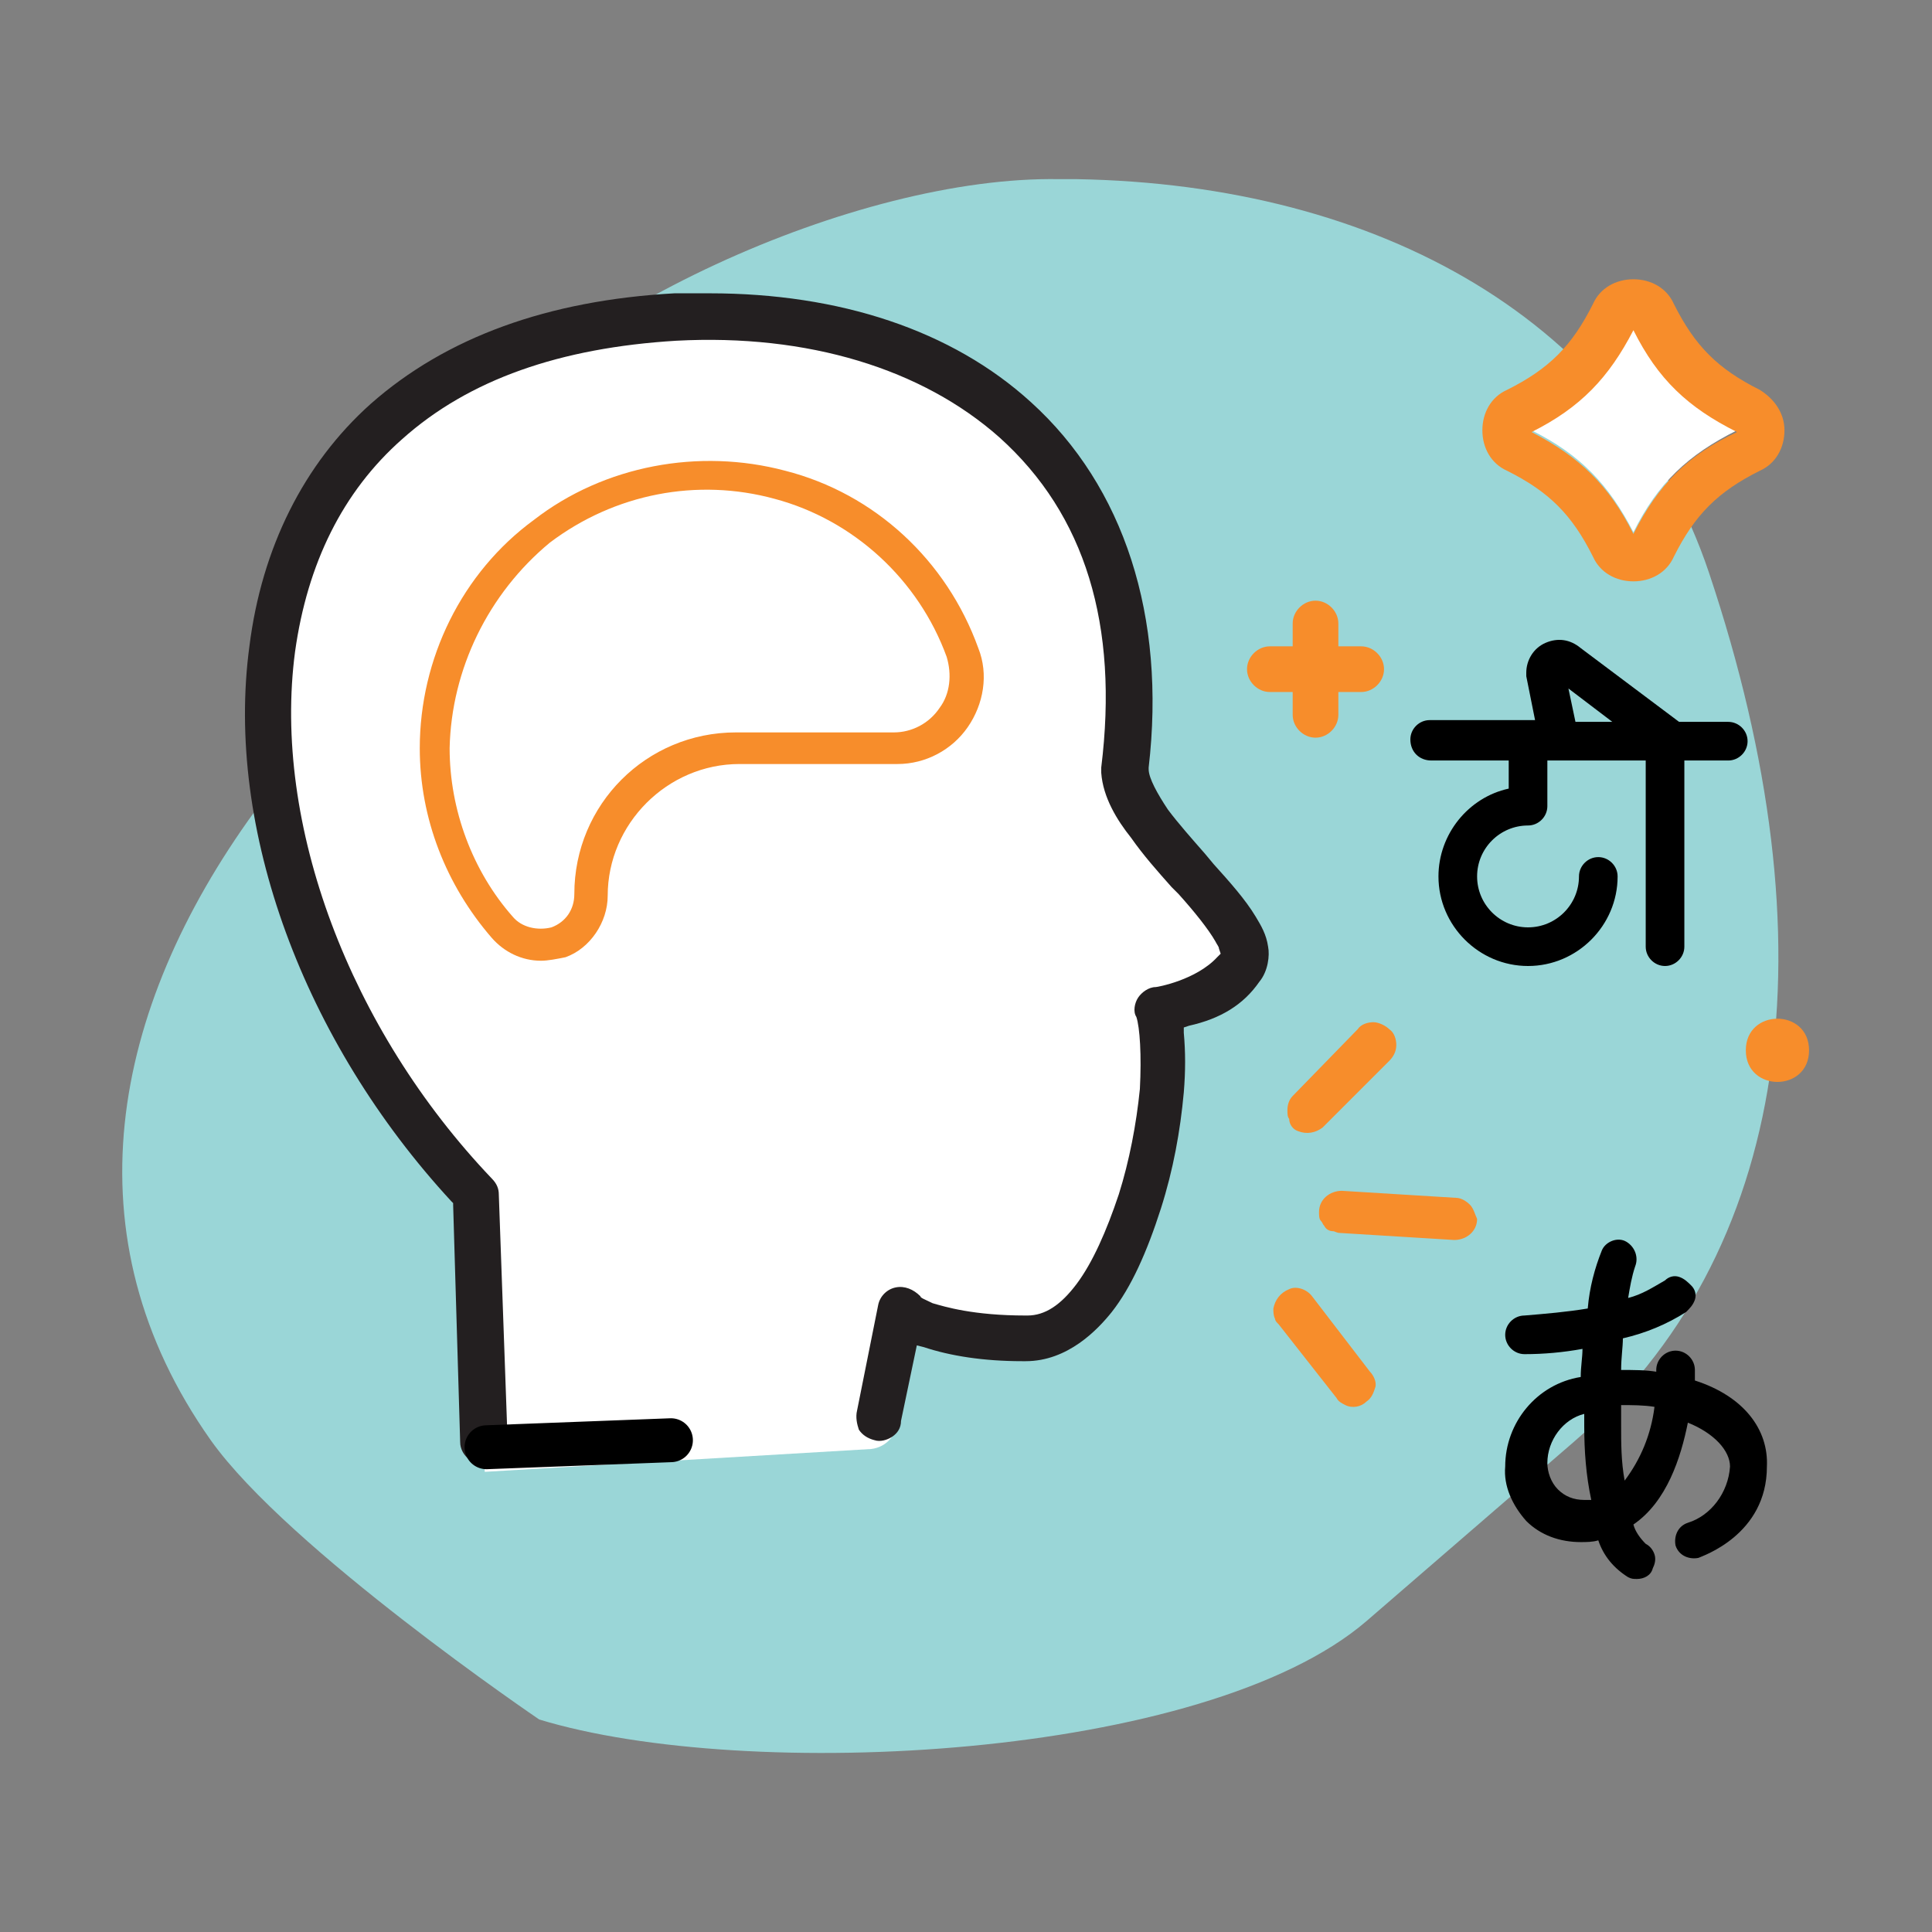
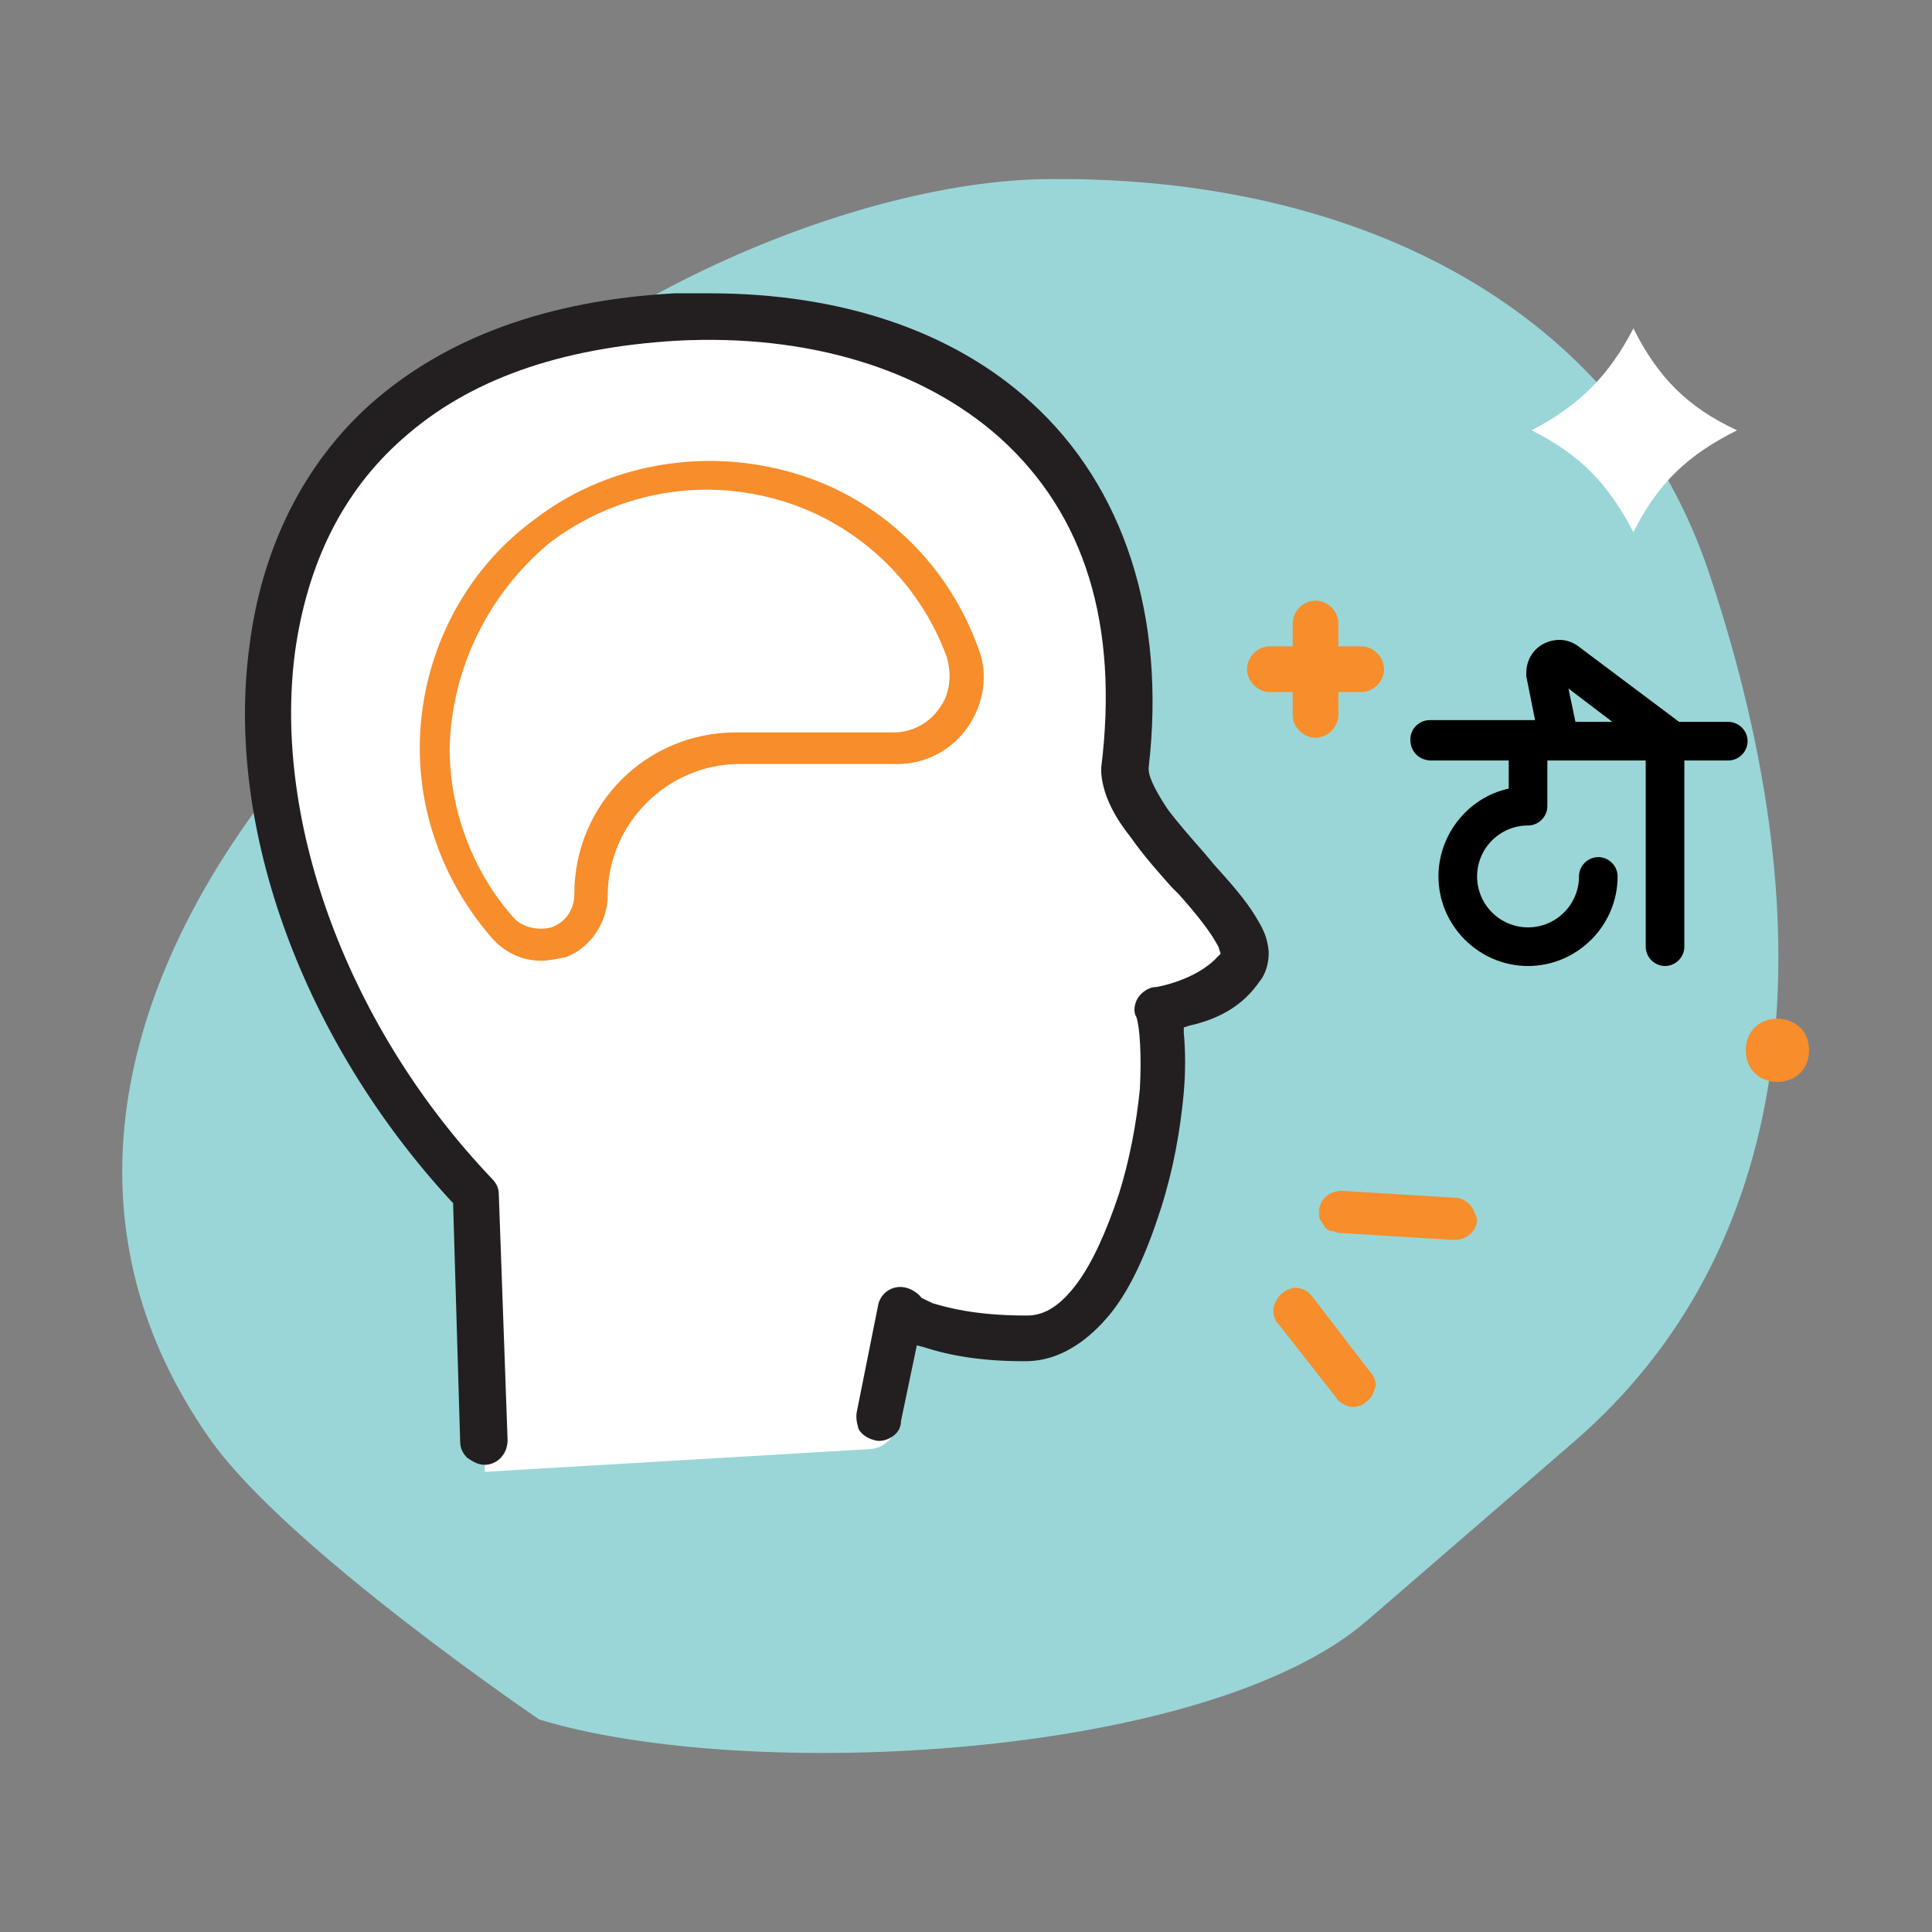
<svg xmlns="http://www.w3.org/2000/svg" id="Layer_2" viewBox="0 0 110 110">
  <rect x="0" y="0" width="110" height="110" fill="#808080" stroke="none" />
  <defs>
    <style>      .st0 {        fill: none;        stroke: #000;        stroke-linecap: round;        stroke-linejoin: round;        stroke-width: 2.5px;      }      .st1 {        fill: #231f20;      }      .st2 {        fill: #fff;      }      .st3 {        fill: #f78d2b;      }      .st4 {        fill: #9ad6d7;      }    </style>
  </defs>
  <g id="Layer_1-2">
    <path class="st4" d="M77.8,92.3l11.8-10.2c12.4-10.7,14.8-28.3,7.7-49.5-4.8-14.3-18.7-22.1-36-22.4h-1c-11.5-.2-28.8,7.6-35.4,16.6l-10.4,19.4c-8.2,11.3-10.7,24.2-2.5,35.8h0c4.4,6.2,18.7,15.9,18.7,15.9,11.8,3.6,37.9,2.3,47.1-5.6Z" />
    <path class="st2" d="M70.3,53.4c-.4-.7-1.3-1.7-2.1-2.6l-.4-.4c-.8-.9-1.6-1.9-2.4-2.9-.8-1.1-1.6-2.3-1.7-3.8v-.3c1-8-1.2-14.3-6-18.6-4.3-3.9-12.5-6.1-19.9-5.7-6.5.3-11.7,2.2-15.4,5.5-3.3,3-5.4,7-6,12-1.3,9.7,2.3,22.1,10.4,30.5.3.3.4.7.4,1l.4,15.7,22-1.3c.9-.1,1.6-.9,1.4-1.8l-.7-5.7c.1-.6.6-1,1.2-1.2.6-.2.6.3,1,.8.1.1.3.2.7.3.7.3,5.2.7,5.2.7.9,0,2.3-1,3.1-2.1.9-1.2,1.7-2.9,2.4-5,.6-1.9,1-4,1.2-6,.2-1.9.1-3.5-.1-4s-.1-1,.2-1.4c.3-.4.7-.7,1.2-.7.1,0,2.2-.4,3.4-1.6l.7-.7c0-.3-.1-.6-.2-.7Z" />
    <path class="st1" d="M71.7,55.9c.5-.6.6-1.5.5-2-.1-.7-.4-1.2-.7-1.7-.6-1-1.5-2-2.4-3l-.5-.6c-.7-.8-1.5-1.7-2.1-2.5-.6-.9-1.1-1.8-1.1-2.3h0v-.1c1-8.6-1.4-16-6.7-20.8-4.5-4.1-10.9-6.2-18.3-6.2h-2c-7.2.4-13,2.5-17.3,6.3-3.8,3.4-6.2,8.2-6.9,13.8-1.4,10.4,3.1,22.5,11.5,31.6l.1.1v.1l.4,13.5c0,.4.2.7.4.9.3.2.6.4,1,.4.7,0,1.3-.6,1.3-1.4l-.5-14c0-.3-.1-.6-.4-.9-8.1-8.5-12.5-20.2-11.2-30,.7-5,2.7-9.1,6.1-12.1,3.8-3.4,9-5.2,15.6-5.6,7.5-.4,14,1.6,18.4,5.5,4.9,4.4,6.8,10.7,5.8,18.8v.3c.1,1.4.9,2.7,1.7,3.7.7,1,1.5,1.9,2.3,2.8l.4.4c.9,1,1.7,2,2.1,2.7.1.2.2.3.2.4l.1.3-.2.2c-1.2,1.3-3.4,1.7-3.5,1.7-.4,0-.8.3-1,.6s-.3.8-.1,1.1c.2.6.3,2.2.2,4.1-.2,2-.6,4.1-1.2,6-.7,2.1-1.5,3.9-2.4,5.1s-1.8,1.8-2.8,1.8h-.1c-3,0-4.6-.5-5.3-.7-.4-.2-.7-.3-.7-.4-.4-.4-.9-.6-1.4-.5s-.9.5-1,1l-1.2,6c-.1.4,0,.8.1,1.1.2.3.5.5.9.6.3.1.7,0,1-.2s.5-.5.5-.9l.9-4.3.4.1c1.5.5,3.4.8,5.6.8h.2c2.4,0,4.1-1.8,4.9-2.8,1.1-1.4,2-3.4,2.8-5.9.7-2.2,1.1-4.4,1.3-6.6.1-1.2.1-2.3,0-3.4v-.3l.3-.1c1.8-.4,3.1-1.2,4-2.5h0Z" />
    <path d="M81.5,43.3h4.4v1.6c-2.3.5-4,2.6-4,5,0,2.8,2.3,5.1,5.1,5.1s5.1-2.3,5.1-5.1c0-.6-.5-1.1-1.1-1.1s-1.1.5-1.1,1.1c0,1.6-1.3,2.9-2.9,2.9s-2.9-1.3-2.9-2.9,1.3-2.9,2.9-2.9c.6,0,1.1-.5,1.1-1.1v-2.6h5.6v10.6c0,.6.5,1.1,1.1,1.1s1.1-.5,1.1-1.1v-10.6h2.5c.6,0,1.1-.5,1.1-1.1s-.5-1.1-1.1-1.1h-2.8l-5.6-4.2c-.6-.5-1.3-.6-2-.3s-1.1,1-1.1,1.7v.2l.5,2.5h-6c-.6,0-1.1.5-1.1,1.1,0,.7.5,1.2,1.2,1.2h0ZM89.3,39.2l2.5,1.9h-2.1l-.4-1.9Z" />
    <g>
      <path class="st3" d="M83.7,68.6c-.2-.2-.5-.4-.8-.4l-6.5-.4c-.7,0-1.3.5-1.3,1.2,0,.2,0,.4.1.5s.1.2.2.3c.1.2.3.3.5.3.1,0,.2.1.4.1l6.5.4h0c.7,0,1.3-.5,1.3-1.2-.1-.2-.2-.6-.4-.8h0Z" />
-       <path class="st3" d="M73.9,64.4h0c.5.2,1,.1,1.4-.2l3.8-3.8c.2-.2.4-.5.4-.9,0-.3-.1-.7-.4-.9-.2-.2-.6-.4-.9-.4s-.7.1-.9.4l-3.7,3.8h0c-.2.2-.3.5-.3.8,0,.2,0,.4.1.5,0,.3.2.6.5.7h0Z" />
      <path class="st3" d="M74.7,73.8c-.3-.4-.9-.6-1.3-.4-.5.2-.8.6-.9,1.1,0,.2,0,.4.1.6,0,.1.1.2.2.3l3.3,4.2c.1.2.3.3.5.4.4.2.9.1,1.2-.2.3-.2.4-.5.5-.8s-.1-.7-.3-.9l-3.3-4.3h0Z" />
    </g>
-     <path d="M96.5,78.6v-.6c0-.6-.5-1.1-1.1-1.1s-1.1.5-1.1,1.1v.1c-.6-.1-1.3-.1-2-.1,0-.7.1-1.3.1-1.8,1.3-.3,2.5-.8,3.6-1.5.2-.2.4-.4.5-.7s0-.6-.2-.8c-.2-.2-.4-.4-.7-.5s-.6,0-.8.2c-.7.4-1.3.8-2.1,1,.1-.6.2-1.2.4-1.8.2-.5,0-1.1-.5-1.4s-1.2,0-1.4.5c-.4,1-.7,2.1-.8,3.3-1.2.2-2.4.3-3.6.4-.6,0-1.1.5-1.1,1.1s.5,1.1,1.1,1.1c1.1,0,2.2-.1,3.3-.3,0,.5-.1,1-.1,1.6-2.5.4-4.3,2.6-4.3,5.1-.1,1.1.4,2.2,1.2,3.1.8.8,1.9,1.2,3.1,1.2.3,0,.7,0,1-.1.3.9.9,1.6,1.7,2.1.2.1.3.1.5.1.4,0,.8-.2.9-.6.1-.2.2-.5.1-.8s-.3-.5-.5-.6c-.3-.3-.6-.7-.7-1.1,1.9-1.3,2.7-3.8,3.1-5.8,1.5.6,2.4,1.6,2.4,2.5-.1,1.5-1.1,2.8-2.4,3.2-.6.2-.8.8-.7,1.3.2.6.8.8,1.3.7.2-.1,3.9-1.3,3.9-5.2.1-2.1-1.3-4-4.1-4.9h0ZM90.2,85.4c-.6,0-1.1-.2-1.5-.6s-.6-1-.6-1.5c0-1.3.9-2.5,2.1-2.8v.7c0,1.4.1,2.8.4,4.2-.2,0-.3,0-.4,0h0ZM92.5,84.3c-.2-1.1-.2-2.1-.2-3.2v-1.1c.6,0,1.3,0,1.9.1-.2,1.6-.8,3-1.7,4.2h0Z" />
-     <line class="st0" x1="27.7" y1="82.4" x2="38.2" y2="82" />
    <path class="st3" d="M71,38.1c0,.7.6,1.3,1.3,1.3h1.3v1.3c0,.7.6,1.3,1.3,1.3s1.3-.6,1.3-1.3v-1.3h1.3c.7,0,1.3-.6,1.3-1.3s-.6-1.3-1.3-1.3h-1.3v-1.3c0-.7-.6-1.3-1.3-1.3s-1.3.6-1.3,1.3v1.3h-1.3c-.7,0-1.3.6-1.3,1.3Z" />
    <path class="st3" d="M101.2,58c-.9,0-1.8.6-1.8,1.8s.9,1.8,1.8,1.8,1.8-.6,1.8-1.8-.9-1.8-1.8-1.8Z" />
    <path class="st3" d="M30.8,54.7c-1.1,0-2.1-.5-2.8-1.3-2.6-3-4.1-6.8-4.1-10.8h0c0-5.1,2.4-10,6.5-13,4-3.1,9.4-4.1,14.3-2.8,5.1,1.3,9.2,5.1,11,10.1.6,1.5.3,3.2-.6,4.5-.9,1.3-2.4,2.1-4,2.1h-9c-4.1,0-7.5,3.4-7.5,7.5,0,1.5-1,3-2.4,3.5-.5.1-1,.2-1.4.2h0ZM25.6,42.6c0,3.5,1.3,7,3.6,9.6.5.6,1.4.8,2.2.6.8-.3,1.3-1,1.3-1.9,0-5.1,4.1-9.2,9.2-9.2h9c1,0,2-.5,2.6-1.4.6-.8.7-1.9.4-2.9-1.6-4.4-5.3-7.8-9.8-9-4.4-1.2-9.1-.3-12.8,2.5-3.5,2.9-5.6,7.2-5.7,11.7h0Z" />
    <g>
      <path class="st2" d="M93,18.7h0c-1.4,2.7-3.1,4.4-5.8,5.8,2.8,1.4,4.4,3.1,5.8,5.8,1.4-2.8,3.1-4.4,5.9-5.8-2.8-1.3-4.5-3-5.9-5.8h0Z" />
-       <path class="st3" d="M100.2,22.2c-2.4-1.2-3.7-2.5-4.9-4.9-.4-.9-1.3-1.4-2.3-1.4s-1.9.5-2.3,1.4c-1.2,2.4-2.5,3.7-4.9,4.9-.9.4-1.4,1.3-1.4,2.3s.5,1.9,1.4,2.3c2.4,1.2,3.7,2.5,4.9,4.9.4.9,1.3,1.4,2.3,1.4s1.9-.5,2.3-1.4c1.2-2.4,2.5-3.7,4.9-4.9.9-.4,1.4-1.3,1.4-2.3s-.6-1.8-1.4-2.3ZM93,30.4c-1.4-2.8-3.1-4.4-5.8-5.8,2.8-1.4,4.4-3.1,5.8-5.8h0c1.4,2.8,3.1,4.4,5.9,5.8-2.8,1.3-4.5,3-5.9,5.8h0Z" />
    </g>
  </g>
</svg>